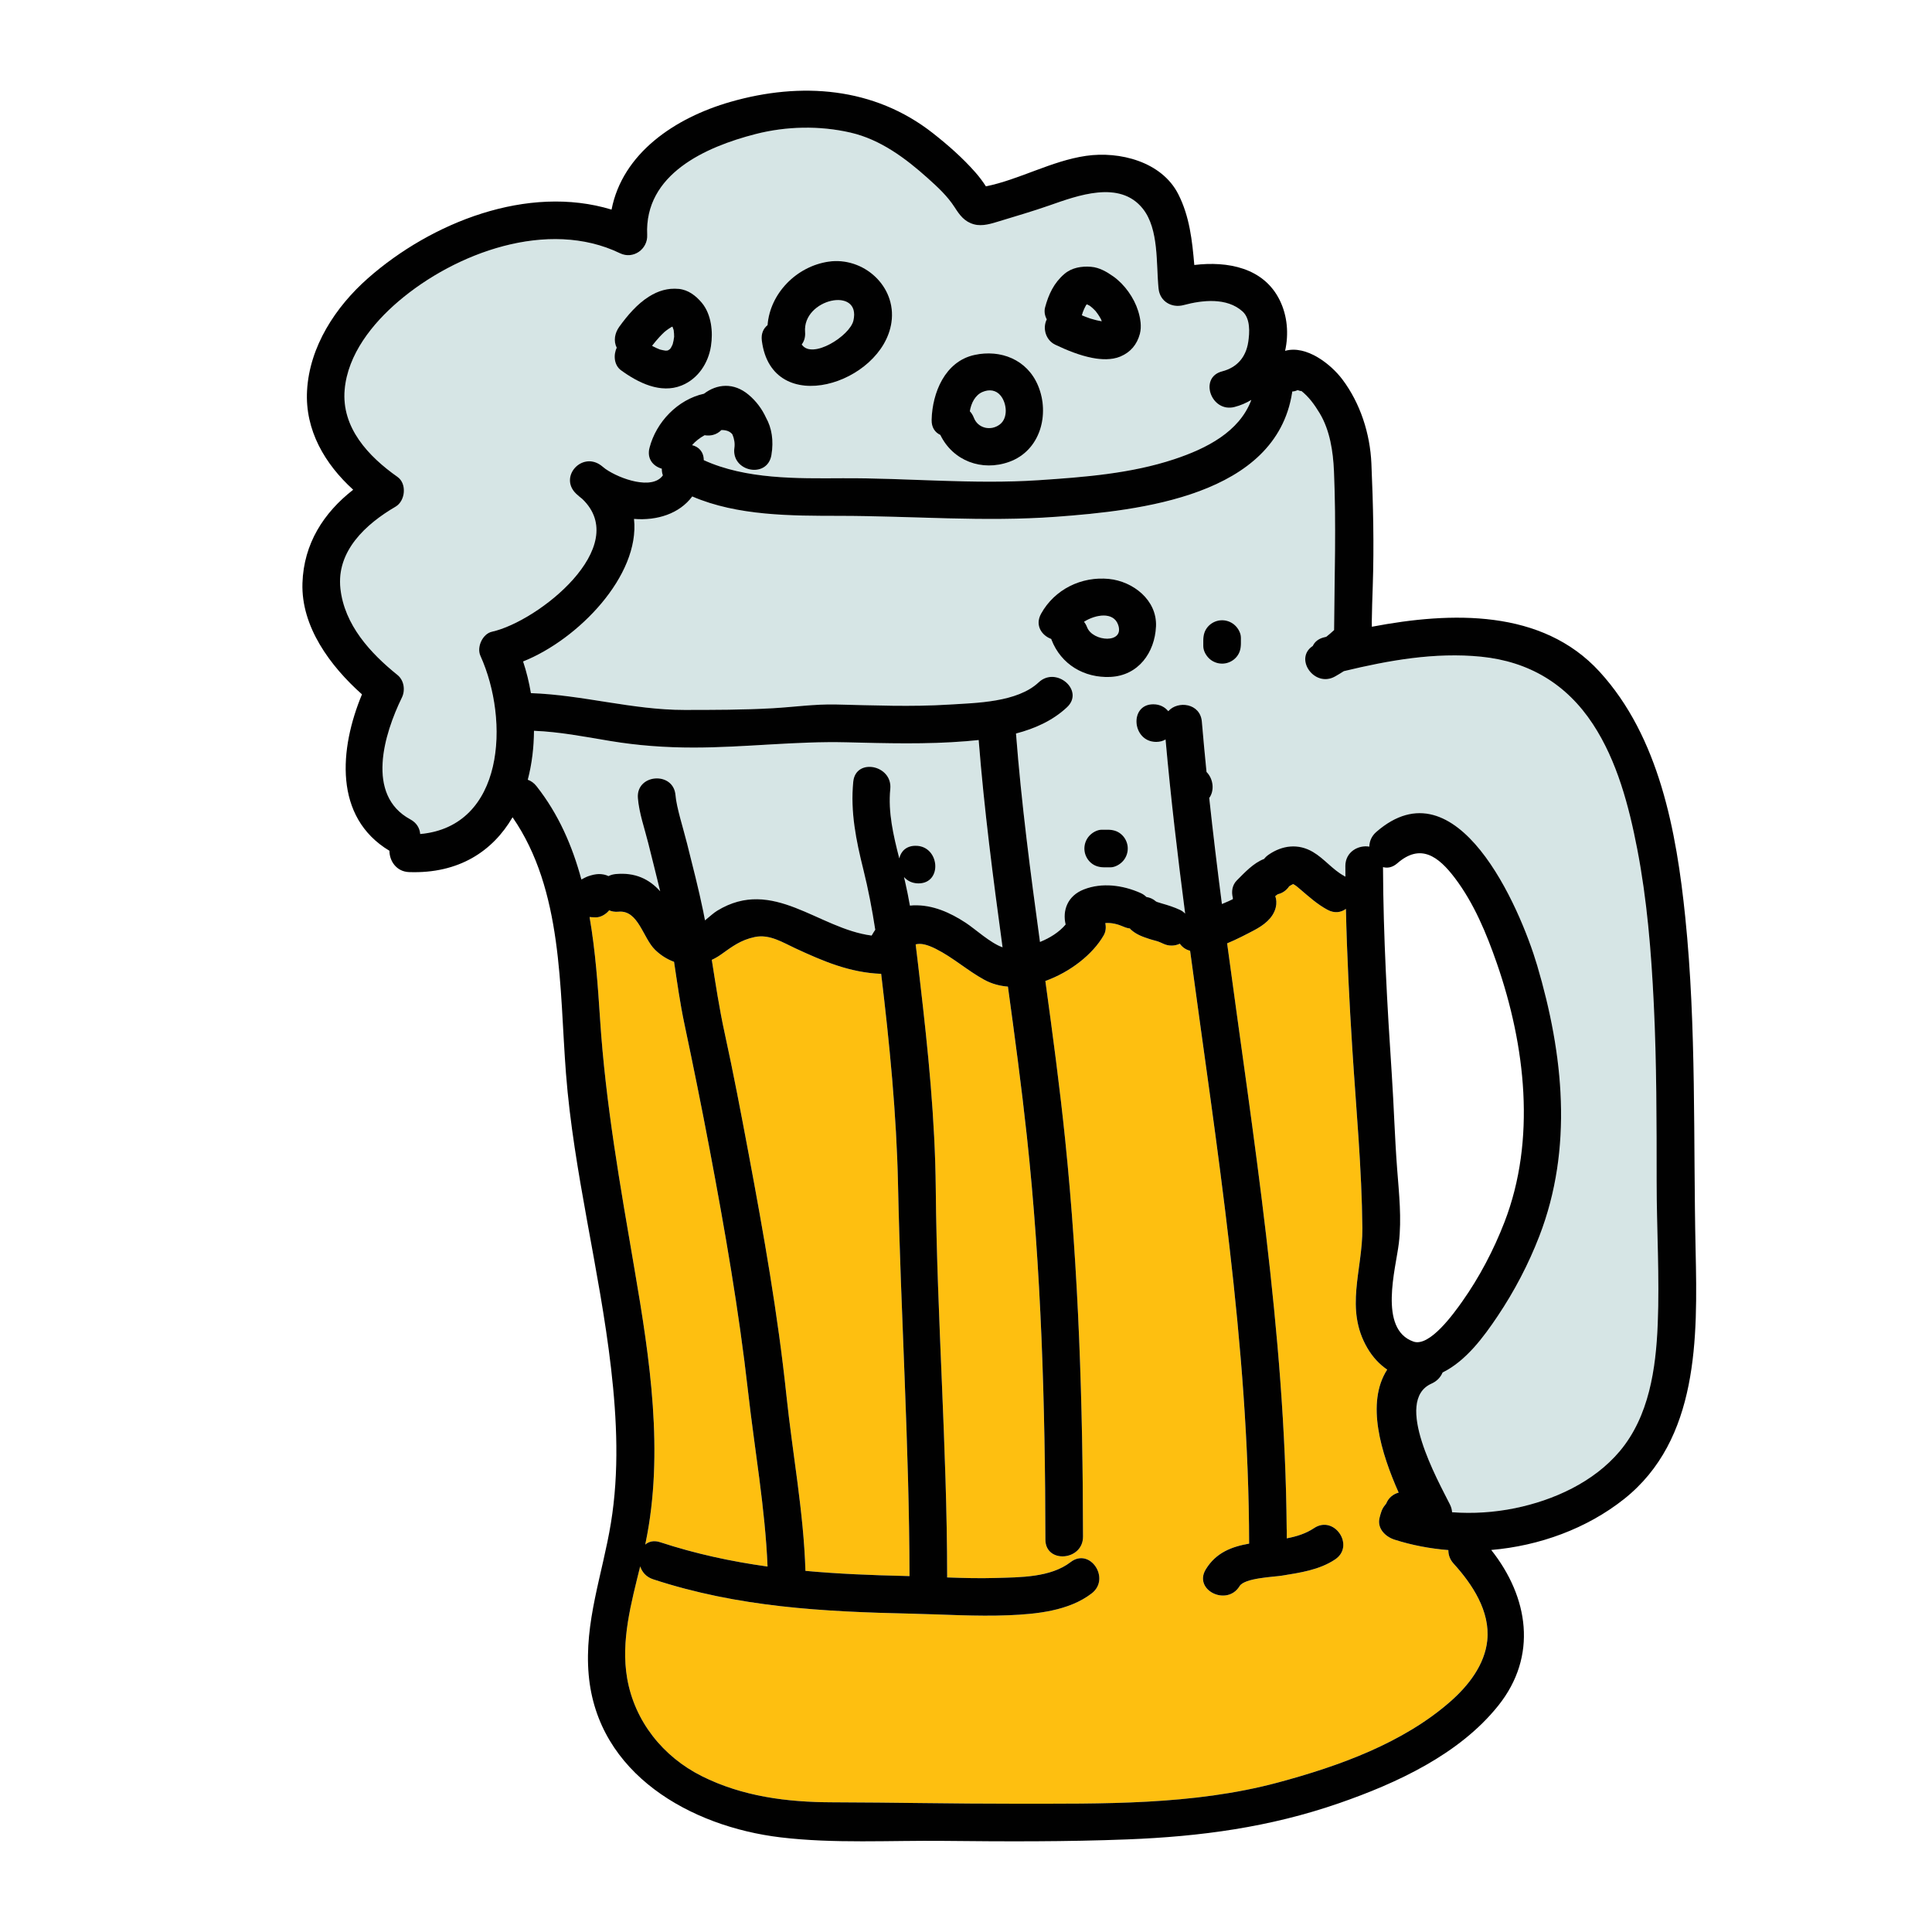
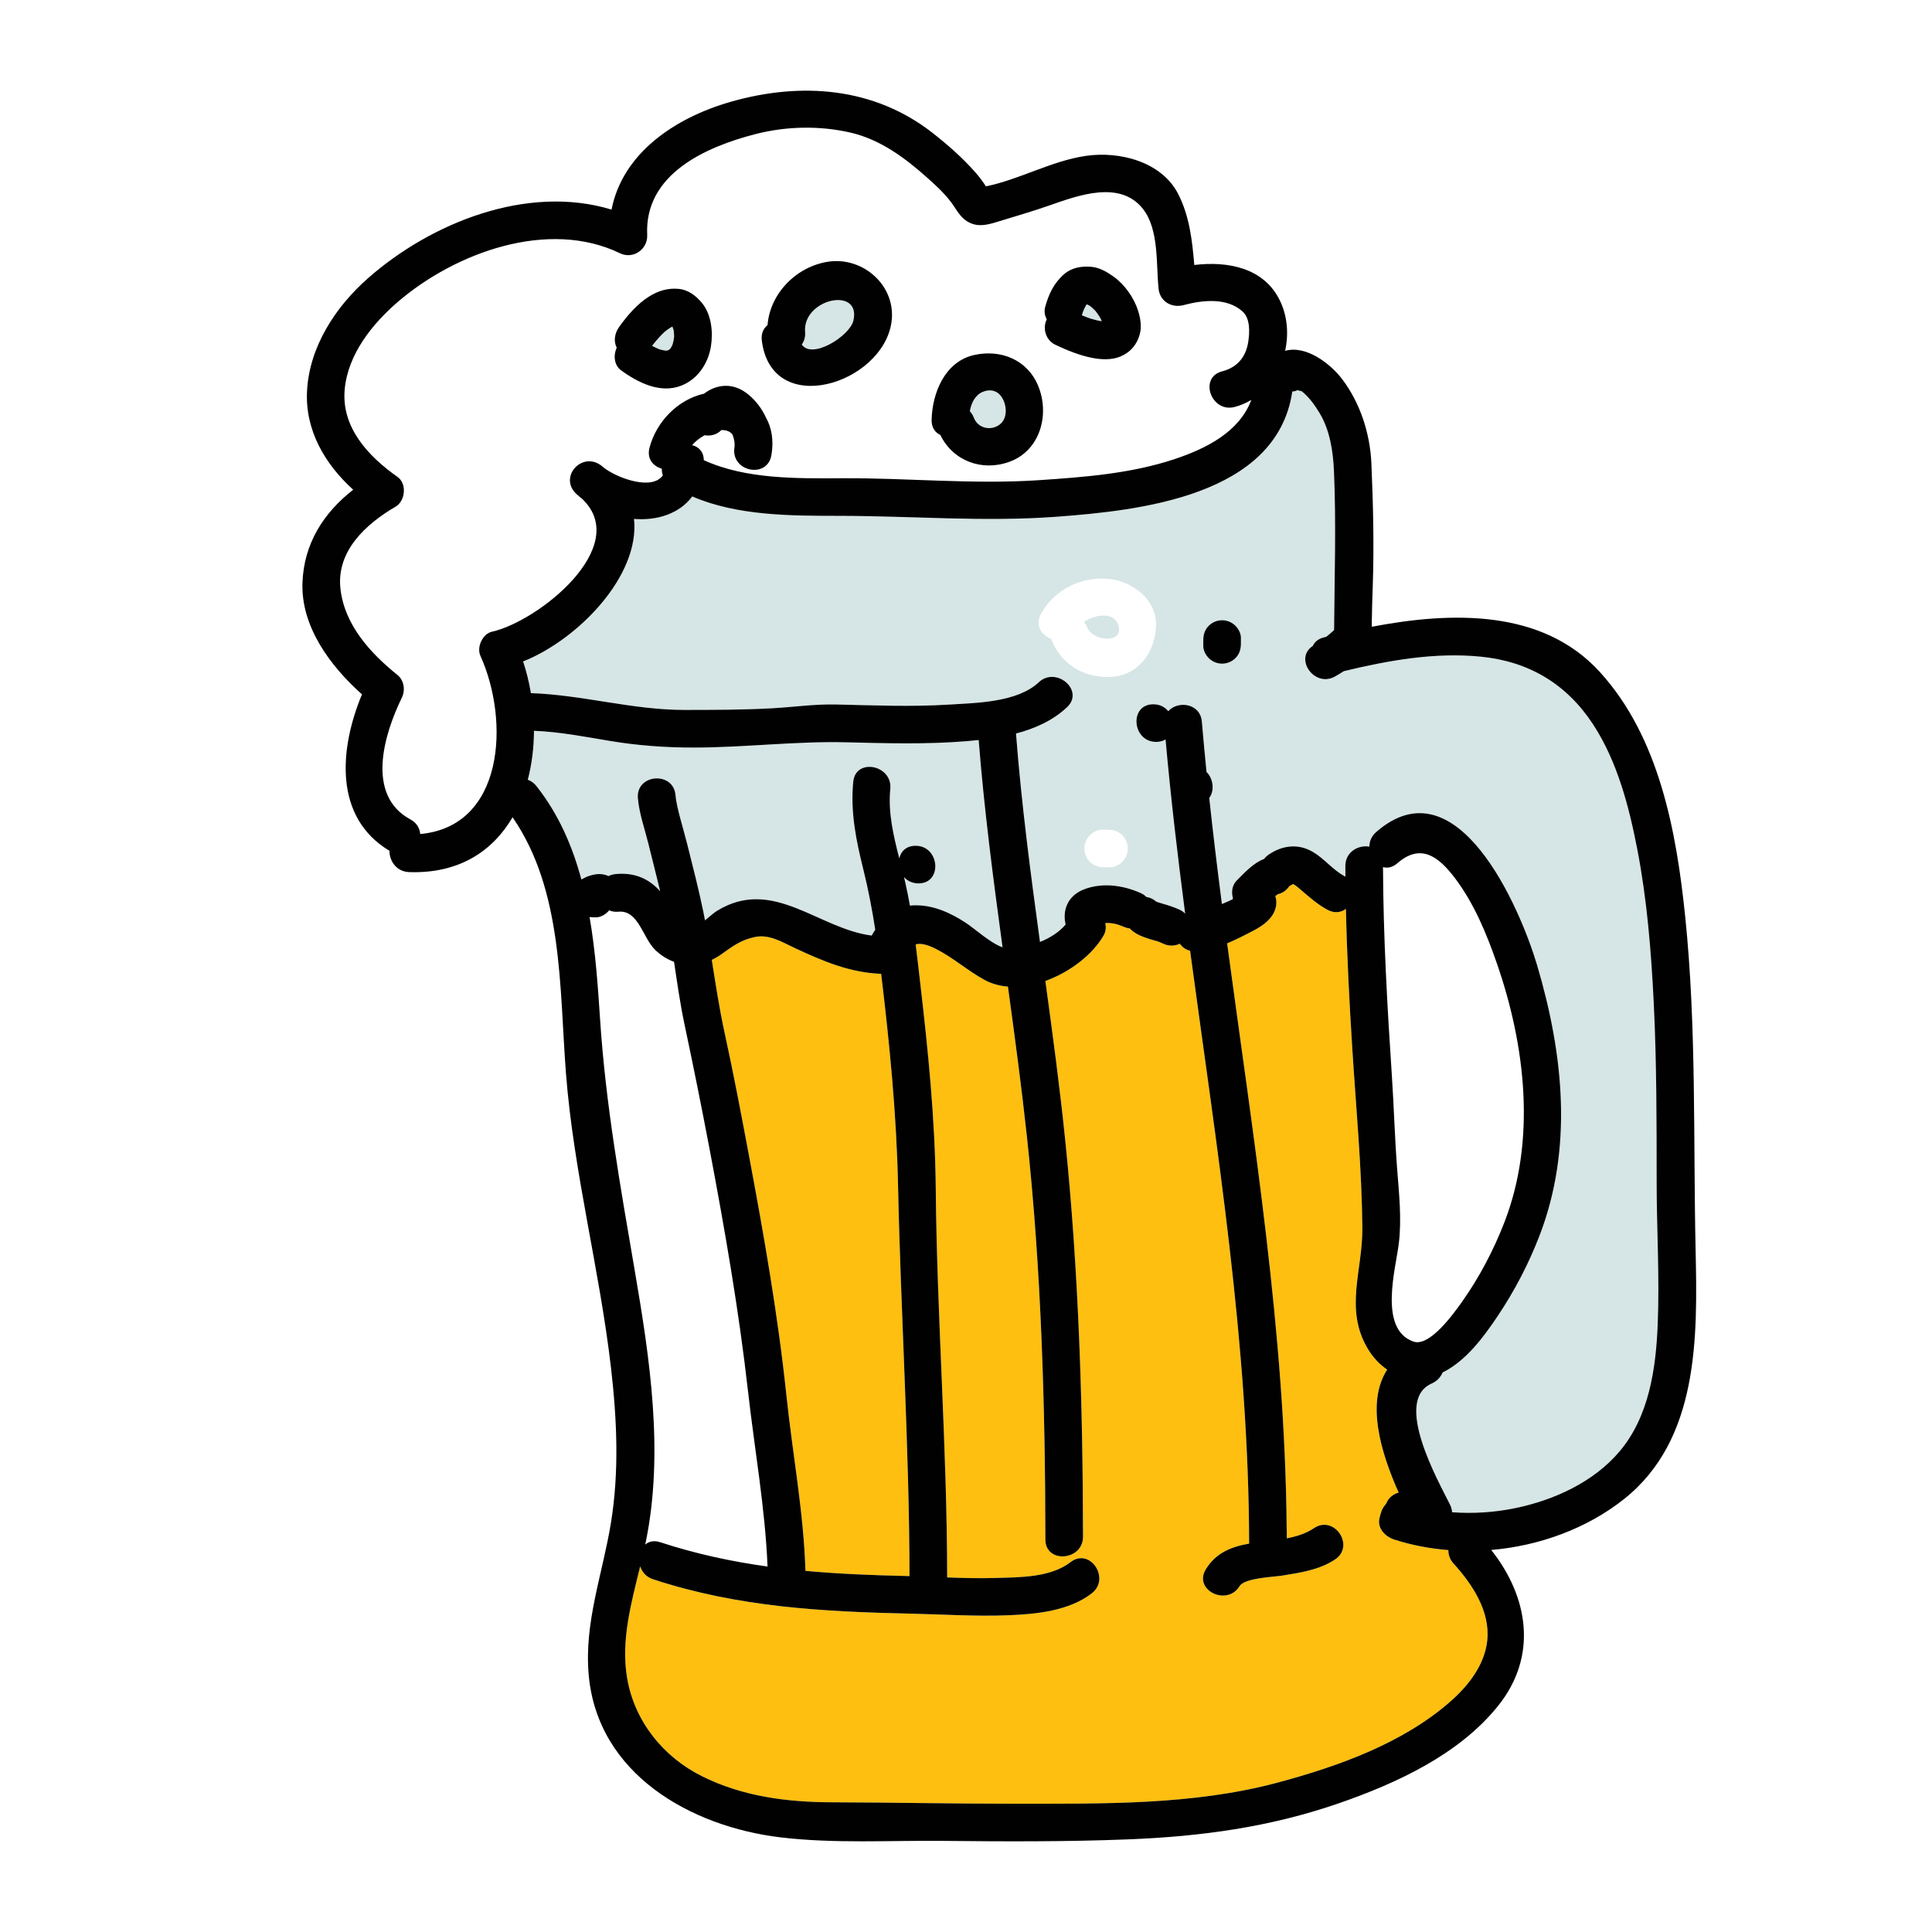
<svg xmlns="http://www.w3.org/2000/svg" version="1.1" id="Layer_1" x="0px" y="0px" width="512px" height="512px" viewBox="0 0 512 512" style="enable-background:new 0 0 512 512;" xml:space="preserve">
  <style type="text/css">

	.st0{fill:#127274;}
	.st1{fill:#14B6B9;}
	.st2{fill:#1E4384;}
	.st3{fill:#EF4754;}
	.st4{fill:#EF4823;}
	.st5{fill:#BCBCBC;}
	.st6{fill:#F6851F;}
	.st7{fill:#C56528;}
	.st8{fill:#FCBF95;}
	.st9{fill:#FEBF10;}
	.st10{fill:none;}
	.st11{fill:#010101;}
	.st12{fill:#3AB37C;}
	.st13{fill:#D6E5E5;}
	.st14{fill:#71C598;}
	.st15{fill:#74CCCF;}

</style>
  <g>
    <g>
      <g>
-         <path class="st9" d="M198.246,368.818c-2.436-21.575-6.166-42.962-10.199-64.289c-2.104-11.116-4.344-22.185-6.686-33.251     c-1.143-5.399-1.904-10.904-2.732-16.384c-1.783-0.644-3.482-1.692-5-3.158c-3.262-3.15-4.449-10.624-9.717-10.124     c-0.961,0.091-1.793-0.058-2.494-0.372c-0.049,0.06-0.082,0.128-0.133,0.186c-0.795,0.903-2.129,1.698-3.373,1.686     c-0.527-0.005-1.098-0.027-1.668-0.09c1.555,8.988,2.203,18.204,2.783,27.091c1.467,22.479,5.357,44.227,9.152,66.401     c4.035,23.57,7.822,48.41,2.951,72.154c-0.045,0.22-0.096,0.441-0.143,0.662c0.961-0.827,2.314-1.172,3.992-0.622     c9.49,3.113,18.922,5.122,28.428,6.44C202.775,399.688,199.975,384.141,198.246,368.818z" />
-       </g>
+         </g>
    </g>
    <g>
      <g>
        <path class="st9" d="M237.984,313.943c-0.396-18.693-2.242-37.311-4.469-55.865c-8.285-0.327-15.213-3.279-22.725-6.76     c-3.396-1.574-6.855-3.817-10.764-2.997c-3.734,0.784-5.949,2.499-8.955,4.637c-0.789,0.562-1.607,1.026-2.441,1.413     c1.029,6.475,2.004,12.966,3.41,19.386c2.322,10.593,4.336,21.24,6.336,31.898c4.002,21.323,7.779,42.723,10.051,64.31     c1.615,15.367,4.555,30.851,5.023,46.329c8.686,0.8,17.471,1.155,26.457,1.355c0.373,0.008,0.748,0.021,1.121,0.031     C240.965,383.064,238.719,348.533,237.984,313.943z" />
      </g>
    </g>
    <g>
      <g>
        <path class="st9" d="M385.215,414.374c-1.004-1.103-1.408-2.361-1.391-3.583c-4.879-0.389-9.682-1.3-14.262-2.765     c-2.455-0.785-4.707-3.001-3.953-5.862c0.311-1.184,0.57-2.274,1.387-3.237c0.145-0.195,0.254-0.334,0.34-0.436     c0.644-1.613,1.907-2.555,3.314-2.936c-4.66-10.509-8.737-23.732-3.041-32.596c-2.051-1.392-3.831-3.31-5.199-5.631     c-6.166-10.458-1.283-20.71-1.379-31.822c-0.137-15.841-1.666-31.795-2.664-47.605c-0.779-12.339-1.42-24.682-1.693-37.039     c-1.281,0.955-3.01,1.25-4.881,0.243c-2.711-1.461-4.896-3.447-7.219-5.426c-0.637-0.542-1.234-1.09-1.953-1.424     c0.098,0.097-0.273,0.151-0.807,0.516c-0.055,0.038-0.109,0.066-0.166,0.102c-0.701,1.05-1.771,1.83-3.041,2.115     c-0.225,0.153-0.434,0.331-0.65,0.495c0.314,0.889,0.393,1.89,0.125,2.997c-0.697,2.872-3.219,4.72-5.701,6.031     c-2.168,1.145-4.631,2.433-7.184,3.489c6.922,51.59,15.367,103.034,15.781,155.181c0.018,0.178,0.027,0.362,0.027,0.553v1.945     c2.598-0.497,5.068-1.264,7.217-2.705c5.357-3.597,10.951,4.693,5.592,8.29c-4.146,2.784-9.279,3.518-14.109,4.302     c-2.205,0.357-9.877,0.599-11.207,2.777c-3.328,5.454-12.324,1.067-8.957-4.449c2.729-4.473,6.916-6.013,11.484-6.817     c-0.09-52.816-8.609-104.893-15.643-157.114c-1.182-0.29-2.094-0.975-2.717-1.863c-1.342,0.627-2.943,0.679-4.371,0.006     c-0.445-0.209-0.893-0.409-1.354-0.582c-0.053-0.014-0.209-0.062-0.484-0.149c-0.627-0.178-1.262-0.339-1.879-0.541     c-1.814-0.592-3.406-1.156-4.859-2.451c-0.113-0.102-0.201-0.222-0.303-0.332c-0.523-0.056-1.064-0.199-1.621-0.446     c-1.508-0.67-3.209-1.118-4.879-0.976l-0.006,0c0.236,1.087,0.145,2.25-0.41,3.221c-2.893,5.073-8.916,9.773-15.471,12.118     c1.934,14.076,3.824,28.157,5.273,42.292c3.562,34.739,4.664,70.059,4.705,104.972c0.008,6.418-9.965,7.215-9.973,0.77     c-0.043-35.543-1.086-71.571-4.91-106.92c-1.432-13.234-3.209-26.427-5.016-39.617c-2.207-0.179-4.324-0.752-6.246-1.801     c-4.473-2.441-8.312-5.929-12.875-8.21c-2.271-1.135-3.957-1.542-5.328-1.177c0.416,3.293,0.785,6.594,1.17,9.896     c2.123,18.207,3.984,36.516,4.156,54.861c0.32,34.24,2.992,68.43,3.023,102.699c0,0.104-0.01,0.202-0.016,0.303     c4.307,0.158,8.613,0.271,12.922,0.143c6.404-0.191,14.482-0.099,19.809-4.206c5.117-3.945,10.678,4.369,5.592,8.29     c-6.037,4.656-14.678,5.499-22.035,5.798c-8.564,0.348-17.094-0.227-25.652-0.417c-23.559-0.523-45.969-1.708-68.557-9.118     c-1.83-0.601-2.934-1.923-3.418-3.418c-2.383,9.727-5.162,19.744-3.455,29.643c1.963,11.387,9.492,20.785,19.754,25.93     c10.797,5.414,22.643,6.92,34.592,6.949c16.115,0.04,32.229,0.388,48.342,0.374c23.234-0.021,47.275,0.448,69.887-5.645     c15.973-4.303,32.988-10.369,45.609-21.452c4.746-4.168,9.092-9.704,9.76-16.186C394.938,426.986,390.18,419.827,385.215,414.374     z" />
      </g>
    </g>
    <g>
      <g>
-         <path class="st13" d="M327.172,107.852c-6.209,1.604-9.547-7.827-3.307-9.439c3.916-1.011,6.293-3.705,6.92-7.75     c0.383-2.473,0.602-6.207-1.475-8.098c-4.137-3.769-10.631-3.054-15.637-1.711c-3.156,0.846-6.285-0.952-6.641-4.335     c-0.682-6.519,0.154-15.749-4.17-21.198c-6.111-7.702-17.312-3.482-24.826-0.855c-4.334,1.515-8.75,2.796-13.139,4.139     c-2.139,0.654-4.537,1.455-6.781,0.845c-2.533-0.689-3.787-2.426-5.131-4.518c-1.898-2.957-4.479-5.335-7.08-7.672     c-5.922-5.317-12.584-10.291-20.49-12.115c-8.188-1.89-17.027-1.708-25.17,0.38c-13.258,3.4-29.504,10.625-28.732,26.726     c0.182,3.805-3.713,6.554-7.211,4.864c-19.043-9.202-43.602-0.151-58.703,12.74c-6.9,5.891-13.438,14.035-14.26,23.405     c-0.885,10.083,6.326,17.721,13.992,23.116c2.562,1.803,2.092,6.387-0.506,7.901c-7.838,4.571-15.719,11.747-14.611,21.721     c1.066,9.601,7.896,17.061,15.117,22.875c1.742,1.403,2.131,4.032,1.178,5.981c-4.703,9.632-9.689,25.849,2.244,32.294     c1.703,0.919,2.488,2.375,2.605,3.878c22.299-2.009,23.752-29.999,15.949-47.243c-1.029-2.277,0.562-5.815,3.066-6.373     c12.283-2.732,37.166-22.577,23.91-35.201c-0.537-0.42-1.062-0.855-1.559-1.32c-4.742-4.451,1.484-11.368,6.602-7.513     c0.389,0.292,0.76,0.588,1.119,0.887c3.914,2.727,12.443,5.66,15.213,1.712c-0.205-0.575-0.283-1.175-0.285-1.773     c-2.25-0.621-4.014-2.59-3.256-5.524c1.764-6.832,7.465-12.802,14.445-14.343c3.412-2.604,7.861-3.062,11.842,0.289     c1.996,1.681,3.539,3.758,4.59,6.053c1.514,2.692,2.084,6.06,1.438,9.91c-1.07,6.39-10.707,4.438-9.816-1.908     c0.168-1.195-0.051-2.423-0.525-3.545c-0.637-0.848-1.695-1.191-2.934-1.154c-1.234,1.262-2.891,1.63-4.436,1.362     c-1.258,0.691-2.432,1.598-3.318,2.624c1.713,0.407,3.08,1.702,3.105,3.979c11.146,5.103,24.791,4.856,36.686,4.791     c17.408-0.095,34.701,1.681,52.125,0.515c12-0.803,24.369-1.738,35.857-5.552c8.523-2.829,17.25-7.229,20.434-15.718     C330.254,106.796,328.773,107.438,327.172,107.852z M188.408,91.753c-0.717,4.52-3.42,8.631-7.734,10.393     c-5.619,2.294-11.609-0.745-16.098-4.016c-1.836-1.337-2.074-4.013-1.139-5.972c-0.896-1.766-0.549-3.887,0.684-5.584     c2.16-2.979,4.715-6.004,7.865-7.979c2.459-1.541,5.002-2.312,7.902-2.037c2.506,0.237,4.521,1.806,6.078,3.656     C188.533,83.265,189.01,87.961,188.408,91.753z M236.244,85.442c-2.373,16.31-31.732,25.65-34.355,4.817     c-0.234-1.852,0.434-3.227,1.518-4.096c0.652-8.429,7.66-15.551,16.109-16.816C228.77,67.961,237.646,75.806,236.244,85.442z      M267.463,122.395c-7.297,2.631-14.949-0.287-18.268-7.134c-1.371-0.63-2.359-1.943-2.309-4.003     c0.176-7.13,3.508-15.457,11.314-17.186c6.975-1.545,13.977,1.208,16.873,8.063C278.287,109.741,275.723,119.417,267.463,122.395     z M302.066,88.521c-0.762,2.803-2.473,4.844-5.17,5.971c-2.287,0.956-5.064,0.818-7.441,0.354     c-3.396-0.663-6.693-2.016-9.809-3.493c-2.463-1.167-3.449-4.296-2.254-6.704c0.002-0.006,0.008-0.011,0.01-0.017     c-0.529-0.972-0.74-2.101-0.439-3.212c0.936-3.46,2.336-6.438,5.076-8.799c1.99-1.714,4.586-2.121,7.109-1.92     c2.186,0.174,4.162,1.329,5.904,2.564c2.984,2.116,5.486,5.648,6.572,9.137C302.215,84.295,302.6,86.562,302.066,88.521z" />
-       </g>
+         </g>
    </g>
    <g>
      <g>
        <path class="st13" d="M259.355,196.12c-1.111,0.119-2.215,0.221-3.303,0.31c-10.57,0.862-21.164,0.549-31.752,0.291     c-13.43-0.329-26.938,1.385-40.422,1.394c-7.523,0.005-14.895-0.528-22.318-1.77c-6.656-1.113-13.299-2.408-20.051-2.673     c-0.023,4.435-0.555,8.832-1.643,12.968c0.838,0.299,1.635,0.841,2.307,1.692c5.838,7.398,9.504,15.844,11.9,24.743     c0.023-0.012,0.043-0.027,0.066-0.04c0.578-0.295,1.186-0.643,1.814-0.851c0.859-0.284,1.781-0.527,2.688-0.544     c0.936-0.018,1.812,0.149,2.613,0.537c0.541-0.277,1.166-0.469,1.887-0.537c5.146-0.489,8.887,1.295,11.811,4.564     c-1.029-4.259-2.107-8.506-3.166-12.757c-0.959-3.846-2.426-7.965-2.746-11.935c-0.52-6.44,9.455-7.188,9.973-0.77     c0.262,3.235,2.062,8.8,3.064,12.811c1.496,5.984,3.055,11.964,4.295,18.009c0.16,0.781,0.305,1.566,0.455,2.35     c1.139-0.921,2.234-1.951,3.236-2.563c14.773-9.02,26.74,4.753,40.926,6.59c0.299-0.524,0.615-1.04,0.955-1.542     c-0.828-5.354-1.83-10.658-3.162-15.997c-1.928-7.723-3.453-15.235-2.668-23.226c0.633-6.418,10.443-4.452,9.816,1.908     c-0.615,6.25,0.836,12.362,2.385,18.406c0.412-1.841,1.818-3.347,4.322-3.347c6.416,0,7.215,9.973,0.77,9.973     c-1.676,0-2.963-0.683-3.844-1.687c0.102,0.421,0.203,0.841,0.299,1.262c0.482,2.095,0.9,4.199,1.273,6.309     c0.311-0.039,0.627-0.064,0.949-0.075c5.066-0.172,9.672,1.902,13.84,4.626c2.475,1.617,6.545,5.385,9.758,6.499     C263.189,232.78,260.807,214.503,259.355,196.12z" />
      </g>
    </g>
    <g>
      <g>
        <path class="st13" d="M213.361,87.99c0.109,1.356-0.252,2.457-0.887,3.295c2.699,4.103,12.758-2.282,13.686-6.322     C228.266,75.801,212.652,79.148,213.361,87.99z" />
      </g>
    </g>
    <g>
      <g>
        <path class="st13" d="M178.525,87.493c-0.004-0.016-0.008-0.032-0.012-0.048c-0.086-0.299-0.195-0.591-0.311-0.881     c-0.01,0.004-0.021,0.007-0.031,0.011c-0.09,0.034-0.174,0.075-0.26,0.112c-0.4,0.237-0.791,0.49-1.162,0.769     c-0.219,0.164-0.434,0.334-0.645,0.508c-0.457,0.428-0.9,0.867-1.324,1.326c-0.693,0.751-1.342,1.541-1.973,2.345     c0.109,0.062,0.217,0.132,0.328,0.191c0.561,0.296,1.139,0.552,1.729,0.786c0.5,0.14,1.008,0.243,1.523,0.309     c0.162-0.006,0.324-0.013,0.484-0.032c0.082-0.026,0.158-0.061,0.238-0.089c0.129-0.081,0.256-0.167,0.377-0.257     c0.051-0.054,0.104-0.107,0.152-0.163c0.047-0.055,0.09-0.114,0.135-0.17c0.186-0.324,0.35-0.657,0.494-1     c0.178-0.64,0.303-1.291,0.375-1.951C178.643,88.667,178.615,88.076,178.525,87.493z" />
      </g>
    </g>
    <g>
      <g>
        <path class="st13" d="M291.738,84.536c-0.256-0.457-0.525-0.906-0.826-1.333c-0.18-0.253-0.363-0.503-0.557-0.746     c-0.01-0.011-0.02-0.022-0.027-0.033c-0.35-0.369-0.715-0.726-1.105-1.051c-0.148-0.124-0.307-0.24-0.461-0.357     c-0.236-0.134-0.477-0.256-0.725-0.368c-0.068,0.078-0.148,0.146-0.213,0.228c-0.008,0.009-0.014,0.019-0.02,0.027     c-0.34,0.595-0.611,1.221-0.855,1.86c-0.055,0.189-0.119,0.376-0.17,0.566c-0.021,0.079-0.059,0.151-0.082,0.229     c0.744,0.311,1.5,0.59,2.262,0.858c0.992,0.305,2,0.564,3.023,0.719C291.906,84.933,291.824,84.733,291.738,84.536z" />
      </g>
    </g>
    <g>
      <g>
        <path class="st13" d="M439.027,313.139c-0.004-15.767,0.008-31.552-0.766-47.304c-0.67-13.666-1.773-27.359-4.373-40.81     c-2.197-11.368-5.33-23.354-11.762-33.137c-6.973-10.605-16.906-16.57-29.604-17.85c-12.223-1.232-24.512,0.966-36.381,3.83     c-0.822,0.529-1.619,1.004-2.328,1.406c-5.465,3.097-10.977-4.775-5.91-8.088c0.48-1.046,1.432-1.897,2.961-2.276     c0.203-0.05,0.41-0.1,0.613-0.15c0.711-0.564,1.4-1.152,2.072-1.777c0.107-14.097,0.572-28.047-0.037-42.156     c-0.223-5.177-1.072-10.82-3.801-15.338c-1.363-2.258-2.895-4.393-5.002-6.009c0.369,0.332-0.266,0.095-0.834-0.083     c-0.438,0.206-0.912,0.336-1.416,0.373c-0.01,0.106-0.018,0.209-0.035,0.318c-4.307,27.363-40.412,31.232-62.453,32.862     c-19.201,1.419-38.244-0.219-57.438-0.238c-12.678-0.013-27.082,0.044-39.074-5.14c-3.441,4.602-9.338,6.442-15.434,5.956     c1.613,15.005-14.76,31.938-29.398,37.771c0.9,2.7,1.588,5.52,2.072,8.393c13.68,0.465,26.938,4.46,40.666,4.451     c7.793-0.005,15.6-0.003,23.385-0.444c5.613-0.318,11.168-1.126,16.789-0.998c9.977,0.228,19.982,0.654,29.953,0.029     c7.234-0.453,18.086-0.568,23.771-5.901c4.654-4.368,12.225,2.181,7.512,6.602c-3.783,3.55-8.516,5.653-13.523,6.966     c1.43,18.492,3.838,36.87,6.355,55.235c2.645-1.062,5.096-2.605,6.795-4.625c-0.896-3.78,0.539-7.608,4.803-9.286     c4.848-1.909,10.379-1.144,15.037,0.926c0.645,0.286,1.158,0.651,1.566,1.065c0.908,0.138,1.787,0.512,2.51,1.158     c0.018,0.015,0.023,0.02,0.039,0.033c0.1,0.049,0.201,0.094,0.303,0.138c0.295,0.085,1.082,0.341,1.211,0.378     c1.658,0.472,3.311,0.992,4.871,1.729c0.516,0.244,0.959,0.58,1.336,0.974c-2-15.359-3.812-30.736-5.195-46.152     c-0.656,0.405-1.48,0.646-2.48,0.646c-6.416,0-7.213-9.973-0.77-9.973c1.758,0,3.09,0.75,3.971,1.835     c2.504-2.86,8.484-2.162,8.9,2.767c0.377,4.448,0.793,8.893,1.238,13.335c1.838,1.828,2.145,4.975,0.719,6.895     c1.01,9.377,2.148,18.742,3.357,28.1c0.066-0.028,0.133-0.051,0.199-0.08c1.182-0.507,1.916-0.798,2.689-1.202     c-0.002-0.123,0.004-0.246,0.008-0.369c-0.441-1.593-0.166-3.388,1.047-4.599c2.029-2.029,4.4-4.625,7.232-5.7     c0.318-0.413,0.723-0.799,1.227-1.144c3.633-2.488,7.83-2.989,11.709-0.71c3.037,1.784,5.219,4.708,8.311,6.376     c0.109,0.059,0.209,0.124,0.311,0.187c-0.008-0.941-0.02-1.882-0.021-2.823c-0.008-3.807,3.496-5.635,6.354-5.149     c0.027-1.378,0.568-2.774,1.836-3.88c21.375-18.638,38.061,19.874,42.646,35.363c6.973,23.556,9.578,48.477,0.564,71.77     c-2.875,7.433-6.604,14.56-11.041,21.178c-3.701,5.519-8.379,11.875-14.588,14.935c-0.504,1.215-1.451,2.287-2.939,2.951     c-10.206,4.552,1.762,25.762,4.871,31.988c0.371,0.741,0.549,1.441,0.582,2.094c5.545,0.407,11.146,0.053,16.629-1.066     c10.312-2.104,20.918-6.919,27.805-15.114c7.789-9.267,9.584-21.9,10.061-33.653     C439.824,338.327,439.029,325.739,439.027,313.139z M297.627,228.168c-0.801,0.91-2.123,1.686-3.371,1.686h-1.5     c-1.385,0-2.619-0.291-3.686-1.23c-0.973-0.855-1.586-2.078-1.686-3.371c-0.104-1.334,0.346-2.682,1.23-3.686     c0.801-0.91,2.121-1.686,3.371-1.686h1.5c1.383,0,2.619,0.291,3.686,1.23c0.973,0.855,1.586,2.078,1.686,3.371     C298.959,225.817,298.512,227.165,297.627,228.168z M294.254,179.395c-6.938,0.316-13.082-3.314-15.604-9.871     c-0.023-0.064-0.039-0.125-0.061-0.188c-2.543-0.944-4.387-3.632-2.697-6.689c3.572-6.462,10.695-9.965,18.02-9.224     c6.361,0.645,12.75,5.602,12.443,12.563C306.053,172.911,301.707,179.057,294.254,179.395z M328.855,170.486     c0,1.384-0.291,2.619-1.23,3.686c-0.855,0.973-2.078,1.587-3.371,1.686c-1.334,0.103-2.682-0.346-3.686-1.229     c-0.91-0.802-1.686-2.123-1.686-3.372v-1.5c0-1.384,0.291-2.619,1.23-3.686c0.855-0.973,2.078-1.587,3.371-1.686     c1.334-0.103,2.682,0.346,3.686,1.229c0.91,0.802,1.686,2.123,1.686,3.372V170.486z" />
      </g>
    </g>
    <g>
      <g>
        <path class="st13" d="M265.205,104.883c-1.215-1.531-3.029-1.779-4.834-1.006c-1.926,0.824-2.986,2.916-3.355,5.106     c0.436,0.46,0.807,1.032,1.076,1.736c1.064,2.78,4.482,3.581,6.871,1.755C267.195,110.769,266.824,106.922,265.205,104.883z" />
      </g>
    </g>
    <g>
      <g>
        <path class="st13" d="M296.305,165.555c-1.258-3.513-5.959-2.715-9.031-0.782c0.324,0.404,0.602,0.884,0.816,1.444     C289.59,170.116,298.129,170.651,296.305,165.555z" />
      </g>
    </g>
    <g>
      <g>
        <path class="st11" d="M449.355,331.387c-0.652-29.447,0.266-58.985-2.744-88.332c-2.318-22.618-6.865-47.735-22.715-65.055     c-15.219-16.629-39.24-15.929-60.338-11.906c-0.016-0.423-0.029-0.839-0.023-1.231c0.037-3.161,0.152-6.322,0.258-9.482     c0.371-10.922,0.113-21.642-0.359-32.544c-0.342-7.915-2.939-15.992-7.721-22.329c-3.012-3.992-9.492-9.125-15.146-7.535     c0.992-4.472,0.617-9.259-1.416-13.398c-4.252-8.662-13.83-10.411-22.648-9.352c-0.561-6.449-1.234-12.809-4.23-18.734     c-4.389-8.677-15.602-11.477-24.471-10.186c-9.133,1.33-17.627,6.271-26.523,8.085c-0.854-1.33-1.789-2.567-2.84-3.761     c-3.348-3.799-7.225-7.202-11.199-10.326C231.631,23.035,212.225,21.644,193.572,27c-14.705,4.223-28.594,13.596-31.504,28.546     c-22.23-6.771-47.766,3.409-64.545,18.183c-8.6,7.571-15.502,18.107-16.15,29.784c-0.584,10.504,4.754,19.491,12.227,26.271     c-7.797,6.074-13.105,14.256-13.447,24.734c-0.377,11.574,7.375,22.012,15.775,29.494c-5.971,14.34-7.58,32.536,7.281,41.456     c-0.016,2.639,1.805,5.528,5.207,5.646c13.244,0.461,22.197-5.588,27.418-14.532c13.404,19.36,12.404,45.289,14.152,67.851     c2.033,26.282,8.924,51.973,11.947,78.148c1.574,13.628,2.184,27.491-0.041,41.077c-2.209,13.482-7.113,26.304-5.883,40.182     c2.33,26.304,27.047,40.217,50.795,43.072c14.271,1.715,29.053,0.786,43.404,0.94c16.195,0.174,32.393,0.235,48.582-0.395     c19.375-0.753,37.645-3.211,56.002-9.564c15.311-5.3,31.928-12.944,42.273-25.896c10.494-13.137,8.012-28.766-1.871-41.24     c12.783-1.092,25.348-5.682,35.178-13.48C450.207,381.542,449.867,354.478,449.355,331.387z M127.309,173.782     c7.803,17.245,6.35,45.234-15.949,47.243c-0.117-1.502-0.902-2.958-2.605-3.878c-11.934-6.446-6.947-22.662-2.244-32.294     c0.953-1.949,0.564-4.578-1.178-5.981c-7.221-5.814-14.051-13.275-15.117-22.875c-1.107-9.974,6.773-17.15,14.611-21.721     c2.598-1.514,3.068-6.099,0.506-7.901c-7.666-5.395-14.877-13.033-13.992-23.116c0.822-9.371,7.359-17.514,14.26-23.405     c15.102-12.891,39.66-21.941,58.703-12.74c3.498,1.69,7.393-1.059,7.211-4.864c-0.771-16.101,15.475-23.325,28.732-26.726     c8.143-2.088,16.982-2.27,25.17-0.38c7.906,1.824,14.568,6.798,20.49,12.115c2.602,2.337,5.182,4.715,7.08,7.672     c1.344,2.092,2.598,3.829,5.131,4.518c2.244,0.61,4.643-0.19,6.781-0.845c4.389-1.343,8.805-2.624,13.139-4.139     c7.514-2.627,18.715-6.847,24.826,0.855c4.324,5.45,3.488,14.679,4.17,21.198c0.355,3.383,3.484,5.181,6.641,4.335     c5.006-1.343,11.5-2.058,15.637,1.711c2.076,1.891,1.857,5.625,1.475,8.098c-0.627,4.045-3.004,6.739-6.92,7.75     c-6.24,1.612-2.902,11.043,3.307,9.439c1.602-0.414,3.082-1.056,4.439-1.873c-3.184,8.489-11.91,12.889-20.434,15.718     c-11.488,3.813-23.857,4.749-35.857,5.552c-17.424,1.166-34.717-0.61-52.125-0.515c-11.895,0.065-25.539,0.312-36.686-4.791     c-0.025-2.278-1.393-3.572-3.105-3.979c0.887-1.025,2.061-1.933,3.318-2.624c1.545,0.268,3.201-0.101,4.436-1.362     c1.238-0.037,2.297,0.307,2.934,1.154c0.475,1.122,0.693,2.35,0.525,3.545c-0.891,6.346,8.746,8.298,9.816,1.908     c0.646-3.85,0.076-7.218-1.438-9.91c-1.051-2.295-2.594-4.373-4.59-6.053c-3.98-3.351-8.43-2.893-11.842-0.289     c-6.98,1.542-12.682,7.511-14.445,14.343c-0.758,2.934,1.006,4.903,3.256,5.524c0.002,0.598,0.08,1.198,0.285,1.773     c-2.77,3.948-11.299,1.014-15.213-1.712c-0.359-0.299-0.73-0.595-1.119-0.887c-5.117-3.855-11.344,3.062-6.602,7.513     c0.496,0.465,1.021,0.9,1.559,1.32c13.256,12.624-11.627,32.469-23.91,35.201C127.871,167.967,126.279,171.505,127.309,173.782z      M154.141,233.034c-0.023,0.012-0.043,0.027-0.066,0.04c-2.396-8.898-6.062-17.344-11.9-24.743     c-0.672-0.851-1.469-1.393-2.307-1.692c1.088-4.137,1.619-8.534,1.643-12.968c6.752,0.265,13.395,1.56,20.051,2.673     c7.424,1.242,14.795,1.775,22.318,1.77c13.484-0.009,26.992-1.722,40.422-1.394c10.588,0.259,21.182,0.572,31.752-0.291     c1.088-0.089,2.191-0.191,3.303-0.31c1.451,18.383,3.834,36.66,6.328,54.926c-3.213-1.113-7.283-4.881-9.758-6.499     c-4.168-2.724-8.773-4.798-13.84-4.626c-0.322,0.011-0.639,0.037-0.949,0.075c-0.373-2.11-0.791-4.214-1.273-6.309     c-0.096-0.42-0.197-0.841-0.299-1.262c0.881,1.004,2.168,1.687,3.844,1.687c6.445,0,5.646-9.973-0.77-9.973     c-2.504,0-3.91,1.506-4.322,3.347c-1.549-6.043-3-12.155-2.385-18.406c0.627-6.36-9.184-8.327-9.816-1.908     c-0.785,7.991,0.74,15.503,2.668,23.226c1.332,5.339,2.334,10.643,3.162,15.997c-0.34,0.502-0.656,1.019-0.955,1.542     c-14.186-1.837-26.152-15.61-40.926-6.59c-1.002,0.612-2.098,1.642-3.236,2.563c-0.15-0.783-0.295-1.568-0.455-2.35     c-1.24-6.044-2.799-12.024-4.295-18.009c-1.002-4.011-2.803-9.576-3.064-12.811c-0.518-6.418-10.492-5.67-9.973,0.77     c0.32,3.969,1.787,8.089,2.746,11.935c1.059,4.251,2.137,8.499,3.166,12.757c-2.924-3.269-6.664-5.053-11.811-4.564     c-0.721,0.068-1.346,0.26-1.887,0.537c-0.801-0.388-1.678-0.555-2.613-0.537c-0.906,0.017-1.828,0.26-2.688,0.544     C155.326,232.391,154.719,232.739,154.141,233.034z M241.029,417.68c-0.373-0.01-0.748-0.023-1.121-0.031     c-8.986-0.2-17.771-0.555-26.457-1.355c-0.469-15.478-3.408-30.961-5.023-46.329c-2.271-21.587-6.049-42.987-10.051-64.31     c-2-10.658-4.014-21.306-6.336-31.898c-1.406-6.42-2.381-12.911-3.41-19.386c0.834-0.387,1.652-0.851,2.441-1.413     c3.006-2.139,5.221-3.853,8.955-4.637c3.908-0.82,7.367,1.423,10.764,2.997c7.512,3.481,14.439,6.434,22.725,6.76     c2.227,18.554,4.072,37.171,4.469,55.865C238.719,348.533,240.965,383.064,241.029,417.68z M159.027,270.112     c-0.58-8.887-1.229-18.103-2.783-27.091c0.57,0.063,1.141,0.085,1.668,0.09c1.244,0.013,2.578-0.783,3.373-1.686     c0.051-0.058,0.084-0.126,0.133-0.186c0.701,0.314,1.533,0.463,2.494,0.372c5.268-0.5,6.455,6.973,9.717,10.124     c1.518,1.466,3.217,2.514,5,3.158c0.828,5.48,1.59,10.984,2.732,16.384c2.342,11.066,4.582,22.135,6.686,33.251     c4.033,21.327,7.764,42.714,10.199,64.289c1.729,15.323,4.529,30.87,5.162,46.331c-9.506-1.318-18.938-3.327-28.428-6.44     c-1.678-0.551-3.031-0.206-3.992,0.622c0.047-0.221,0.098-0.442,0.143-0.662c4.871-23.745,1.084-48.584-2.951-72.154     C164.385,314.339,160.494,292.591,159.027,270.112z M394.143,434.72c-0.668,6.482-5.014,12.018-9.76,16.186     c-12.621,11.083-29.637,17.149-45.609,21.452c-22.611,6.092-46.652,5.624-69.887,5.645c-16.113,0.014-32.227-0.334-48.342-0.374     c-11.949-0.029-23.795-1.535-34.592-6.949c-10.262-5.146-17.791-14.543-19.754-25.93c-1.707-9.899,1.072-19.916,3.455-29.643     c0.484,1.495,1.588,2.818,3.418,3.418c22.588,7.41,44.998,8.595,68.557,9.118c8.559,0.19,17.088,0.765,25.652,0.417     c7.357-0.299,15.998-1.142,22.035-5.798c5.086-3.921-0.475-12.235-5.592-8.29c-5.326,4.107-13.404,4.015-19.809,4.206     c-4.309,0.129-8.615,0.016-12.922-0.143c0.006-0.101,0.016-0.199,0.016-0.303c-0.031-34.269-2.703-68.459-3.023-102.699     c-0.172-18.345-2.033-36.654-4.156-54.861c-0.385-3.301-0.754-6.603-1.17-9.896c1.371-0.365,3.057,0.042,5.328,1.177     c4.562,2.281,8.402,5.769,12.875,8.21c1.922,1.049,4.039,1.622,6.246,1.801c1.807,13.189,3.584,26.383,5.016,39.617     c3.824,35.349,4.867,71.377,4.91,106.92c0.008,6.445,9.98,5.648,9.973-0.77c-0.041-34.913-1.143-70.233-4.705-104.972     c-1.449-14.135-3.34-28.217-5.273-42.292c6.555-2.344,12.578-7.044,15.471-12.118c0.555-0.971,0.646-2.134,0.41-3.221l0.006,0     c1.67-0.142,3.371,0.306,4.879,0.976c0.557,0.247,1.098,0.39,1.621,0.446c0.102,0.11,0.189,0.23,0.303,0.332     c1.453,1.295,3.045,1.859,4.859,2.451c0.617,0.202,1.252,0.363,1.879,0.541c0.275,0.087,0.432,0.135,0.484,0.149     c0.461,0.172,0.908,0.372,1.354,0.582c1.428,0.673,3.029,0.622,4.371-0.006c0.623,0.888,1.535,1.573,2.717,1.863     c7.033,52.221,15.553,104.298,15.643,157.114c-4.568,0.804-8.756,2.344-11.484,6.817c-3.367,5.516,5.629,9.903,8.957,4.449     c1.33-2.179,9.002-2.42,11.207-2.777c4.83-0.784,9.963-1.518,14.109-4.302c5.359-3.597-0.234-11.887-5.592-8.29     c-2.148,1.441-4.619,2.208-7.217,2.705v-1.945c0-0.191-0.01-0.375-0.027-0.553c-0.414-52.147-8.859-103.591-15.781-155.181     c2.553-1.056,5.016-2.344,7.184-3.489c2.482-1.311,5.004-3.16,5.701-6.031c0.268-1.106,0.189-2.107-0.125-2.997     c0.217-0.164,0.426-0.341,0.65-0.495c1.27-0.285,2.34-1.065,3.041-2.115c0.057-0.035,0.111-0.064,0.166-0.102     c0.533-0.365,0.904-0.419,0.807-0.516c0.719,0.334,1.316,0.881,1.953,1.424c2.322,1.979,4.508,3.965,7.219,5.426     c1.871,1.008,3.6,0.712,4.881-0.243c0.273,12.357,0.914,24.7,1.693,37.039c0.998,15.81,2.527,31.764,2.664,47.605     c0.096,11.111-4.787,21.364,1.379,31.822c1.368,2.321,3.148,4.239,5.199,5.631c-5.696,8.864-1.619,22.087,3.041,32.596     c-1.407,0.381-2.671,1.323-3.314,2.936c-0.086,0.102-0.195,0.241-0.34,0.436c-0.816,0.963-1.076,2.053-1.387,3.237     c-0.754,2.861,1.498,5.077,3.953,5.862c4.58,1.464,9.383,2.376,14.262,2.765c-0.018,1.222,0.387,2.48,1.391,3.583     C390.18,419.827,394.938,426.986,394.143,434.72z M370.254,309.737c-0.633-8.274-0.857-16.559-1.406-24.837     c-1.221-18.352-2.262-36.711-2.336-55.107c1.18,0.334,2.514,0.102,3.801-1.021c6.137-5.35,10.867-1.86,15.225,3.886     c5.082,6.701,8.402,14.737,11.143,22.627c7.578,21.82,10.459,46.779,2.018,68.594c-2.854,7.374-6.637,14.601-11.205,21.053     c-2.141,3.021-8.605,12.11-12.91,10.603c-9.363-3.281-4.68-19.333-3.873-26.087C371.486,322.934,370.752,316.245,370.254,309.737     z M439.311,350.927c-0.477,11.752-2.271,24.386-10.061,33.653c-6.887,8.195-17.492,13.01-27.805,15.114     c-5.482,1.119-11.084,1.473-16.629,1.066c-0.033-0.653-0.211-1.354-0.582-2.094c-3.109-6.226-15.077-27.436-4.871-31.988     c1.488-0.664,2.436-1.736,2.939-2.951c6.209-3.061,10.887-9.416,14.588-14.935c4.438-6.618,8.166-13.745,11.041-21.178     c9.014-23.292,6.408-48.213-0.564-71.77c-4.586-15.489-21.271-54.001-42.646-35.363c-1.268,1.106-1.809,2.502-1.836,3.88     c-2.857-0.486-6.361,1.342-6.354,5.149c0.002,0.941,0.014,1.882,0.021,2.823c-0.102-0.063-0.201-0.128-0.311-0.187     c-3.092-1.667-5.273-4.592-8.311-6.376c-3.879-2.279-8.076-1.778-11.709,0.71c-0.504,0.344-0.908,0.73-1.227,1.144     c-2.832,1.075-5.203,3.671-7.232,5.7c-1.213,1.21-1.488,3.006-1.047,4.599c-0.004,0.123-0.01,0.246-0.008,0.369     c-0.773,0.404-1.508,0.695-2.689,1.202c-0.066,0.028-0.133,0.052-0.199,0.08c-1.209-9.358-2.348-18.723-3.357-28.1     c1.426-1.92,1.119-5.067-0.719-6.895c-0.445-4.442-0.861-8.887-1.238-13.335c-0.416-4.929-6.396-5.626-8.9-2.767     c-0.881-1.085-2.213-1.835-3.971-1.835c-6.443,0-5.646,9.973,0.77,9.973c1,0,1.824-0.241,2.48-0.646     c1.383,15.416,3.195,30.793,5.195,46.152c-0.377-0.395-0.82-0.73-1.336-0.974c-1.561-0.737-3.213-1.256-4.871-1.729     c-0.129-0.037-0.916-0.293-1.211-0.378c-0.102-0.044-0.203-0.089-0.303-0.138c-0.016-0.013-0.021-0.018-0.039-0.033     c-0.723-0.646-1.602-1.02-2.51-1.158c-0.408-0.414-0.922-0.779-1.566-1.065c-4.658-2.07-10.189-2.835-15.037-0.926     c-4.264,1.678-5.699,5.506-4.803,9.286c-1.699,2.019-4.15,3.562-6.795,4.625c-2.518-18.366-4.926-36.743-6.355-55.235     c5.008-1.312,9.74-3.416,13.523-6.966c4.713-4.421-2.857-10.969-7.512-6.602c-5.686,5.333-16.537,5.448-23.771,5.901     c-9.971,0.625-19.977,0.198-29.953-0.029c-5.621-0.128-11.176,0.68-16.789,0.998c-7.785,0.44-15.592,0.439-23.385,0.444     c-13.729,0.009-26.986-3.986-40.666-4.451c-0.484-2.874-1.172-5.693-2.072-8.393c14.639-5.833,31.012-22.766,29.398-37.771     c6.096,0.487,11.992-1.354,15.434-5.956c11.992,5.184,26.396,5.127,39.074,5.14c19.193,0.019,38.236,1.657,57.438,0.238     c22.041-1.63,58.146-5.5,62.453-32.862c0.018-0.108,0.025-0.212,0.035-0.318c0.504-0.037,0.979-0.167,1.416-0.373     c0.568,0.179,1.203,0.415,0.834,0.083c2.107,1.617,3.639,3.751,5.002,6.009c2.729,4.518,3.578,10.161,3.801,15.338     c0.609,14.109,0.145,28.059,0.037,42.156c-0.672,0.625-1.361,1.213-2.072,1.777c-0.203,0.05-0.41,0.1-0.613,0.15     c-1.529,0.379-2.48,1.23-2.961,2.276c-5.066,3.313,0.445,11.185,5.91,8.088c0.709-0.402,1.506-0.877,2.328-1.406     c11.869-2.864,24.158-5.062,36.381-3.83c12.697,1.28,22.631,7.244,29.604,17.85c6.432,9.783,9.564,21.769,11.762,33.137     c2.6,13.451,3.703,27.144,4.373,40.81c0.773,15.752,0.762,31.537,0.766,47.304C439.029,325.739,439.824,338.327,439.311,350.927z     " />
      </g>
    </g>
    <g>
      <g>
        <path class="st11" d="M219.516,69.347c-8.449,1.266-15.457,8.387-16.109,16.816c-1.084,0.869-1.752,2.244-1.518,4.096     c2.623,20.833,31.982,11.493,34.355-4.817C237.646,75.806,228.77,67.961,219.516,69.347z M226.16,84.962     c-0.928,4.041-10.986,10.425-13.686,6.322c0.635-0.838,0.996-1.938,0.887-3.295C212.652,79.148,228.266,75.801,226.16,84.962z" />
      </g>
    </g>
    <g>
      <g>
        <path class="st11" d="M185.967,80.214c-1.557-1.851-3.572-3.419-6.078-3.656c-2.9-0.275-5.443,0.496-7.902,2.037     c-3.15,1.975-5.705,5-7.865,7.979c-1.232,1.698-1.58,3.818-0.684,5.584c-0.936,1.959-0.697,4.635,1.139,5.972     c4.488,3.271,10.479,6.31,16.098,4.016c4.314-1.762,7.018-5.874,7.734-10.393C189.01,87.961,188.533,83.265,185.967,80.214z      M178.27,91.208c-0.145,0.342-0.309,0.676-0.494,1c-0.045,0.056-0.088,0.115-0.135,0.17c-0.049,0.056-0.102,0.109-0.152,0.163     c-0.121,0.09-0.248,0.176-0.377,0.257c-0.08,0.029-0.156,0.063-0.238,0.089c-0.16,0.019-0.322,0.025-0.484,0.032     c-0.516-0.065-1.023-0.169-1.523-0.309c-0.59-0.234-1.168-0.49-1.729-0.786c-0.111-0.059-0.219-0.129-0.328-0.191     c0.631-0.804,1.279-1.593,1.973-2.345c0.424-0.459,0.867-0.898,1.324-1.326c0.211-0.174,0.426-0.344,0.645-0.508     c0.371-0.278,0.762-0.532,1.162-0.769c0.086-0.037,0.17-0.078,0.26-0.112c0.01-0.004,0.021-0.007,0.031-0.011     c0.115,0.29,0.225,0.582,0.311,0.881c0.004,0.016,0.008,0.032,0.012,0.048c0.09,0.583,0.117,1.174,0.119,1.765     C178.572,89.918,178.447,90.569,178.27,91.208z" />
      </g>
    </g>
    <g>
      <g>
        <path class="st11" d="M327.17,165.614c-1.004-0.884-2.352-1.332-3.686-1.229c-1.293,0.099-2.516,0.713-3.371,1.686     c-0.939,1.066-1.23,2.302-1.23,3.686v1.5c0,1.249,0.775,2.57,1.686,3.372c1.004,0.884,2.352,1.332,3.686,1.229     c1.293-0.099,2.516-0.713,3.371-1.686c0.939-1.066,1.23-2.302,1.23-3.686v-1.5C328.855,167.737,328.08,166.416,327.17,165.614z" />
      </g>
    </g>
    <g>
      <g>
-         <path class="st11" d="M297.172,221.112c-1.066-0.939-2.303-1.23-3.686-1.23h-1.5c-1.25,0-2.57,0.775-3.371,1.686     c-0.885,1.004-1.334,2.352-1.23,3.686c0.1,1.293,0.713,2.516,1.686,3.371c1.066,0.939,2.301,1.23,3.686,1.23h1.5     c1.248,0,2.57-0.775,3.371-1.686c0.885-1.004,1.332-2.352,1.23-3.686C298.758,223.19,298.145,221.967,297.172,221.112z" />
-       </g>
+         </g>
    </g>
    <g>
      <g>
-         <path class="st11" d="M293.912,153.422c-7.324-0.741-14.447,2.762-18.02,9.224c-1.689,3.058,0.154,5.745,2.697,6.689     c0.021,0.063,0.037,0.124,0.061,0.188c2.521,6.557,8.666,10.188,15.604,9.871c7.453-0.338,11.799-6.484,12.102-13.409     C306.662,159.024,300.273,154.067,293.912,153.422z M288.09,166.217c-0.215-0.561-0.492-1.04-0.816-1.444     c3.072-1.933,7.773-2.73,9.031,0.782C298.129,170.651,289.59,170.116,288.09,166.217z" />
-       </g>
+         </g>
    </g>
    <g>
      <g>
        <path class="st11" d="M275.074,102.135c-2.896-6.854-9.898-9.608-16.873-8.063c-7.807,1.729-11.139,10.056-11.314,17.186     c-0.051,2.06,0.938,3.373,2.309,4.003c3.318,6.847,10.971,9.765,18.268,7.134C275.723,119.417,278.287,109.741,275.074,102.135z      M264.963,112.475c-2.389,1.826-5.807,1.025-6.871-1.755c-0.27-0.704-0.641-1.276-1.076-1.736c0.369-2.19,1.43-4.282,3.355-5.106     c1.805-0.773,3.619-0.525,4.834,1.006C266.824,106.922,267.195,110.769,264.963,112.475z" />
      </g>
    </g>
    <g>
      <g>
        <path class="st11" d="M301.625,82.402c-1.086-3.488-3.588-7.021-6.572-9.137c-1.742-1.236-3.719-2.391-5.904-2.564     c-2.523-0.2-5.119,0.206-7.109,1.92c-2.74,2.362-4.141,5.339-5.076,8.799c-0.301,1.112-0.09,2.24,0.439,3.212     c-0.002,0.006-0.008,0.011-0.01,0.017c-1.195,2.407-0.209,5.537,2.254,6.704c3.115,1.477,6.412,2.831,9.809,3.493     c2.377,0.464,5.154,0.602,7.441-0.354c2.697-1.127,4.408-3.168,5.17-5.971C302.6,86.562,302.215,84.295,301.625,82.402z      M288.959,84.416c-0.762-0.269-1.518-0.548-2.262-0.858c0.023-0.078,0.061-0.149,0.082-0.229c0.051-0.19,0.115-0.377,0.17-0.566     c0.244-0.639,0.516-1.265,0.855-1.86c0.006-0.009,0.012-0.019,0.02-0.027c0.064-0.082,0.145-0.149,0.213-0.228     c0.248,0.111,0.488,0.233,0.725,0.368c0.154,0.117,0.312,0.233,0.461,0.357c0.391,0.325,0.756,0.682,1.105,1.051     c0.008,0.011,0.018,0.022,0.027,0.033c0.193,0.243,0.377,0.493,0.557,0.746c0.301,0.427,0.57,0.876,0.826,1.333     c0.086,0.197,0.168,0.397,0.244,0.599C290.959,84.98,289.951,84.721,288.959,84.416z" />
      </g>
    </g>
  </g>
</svg>